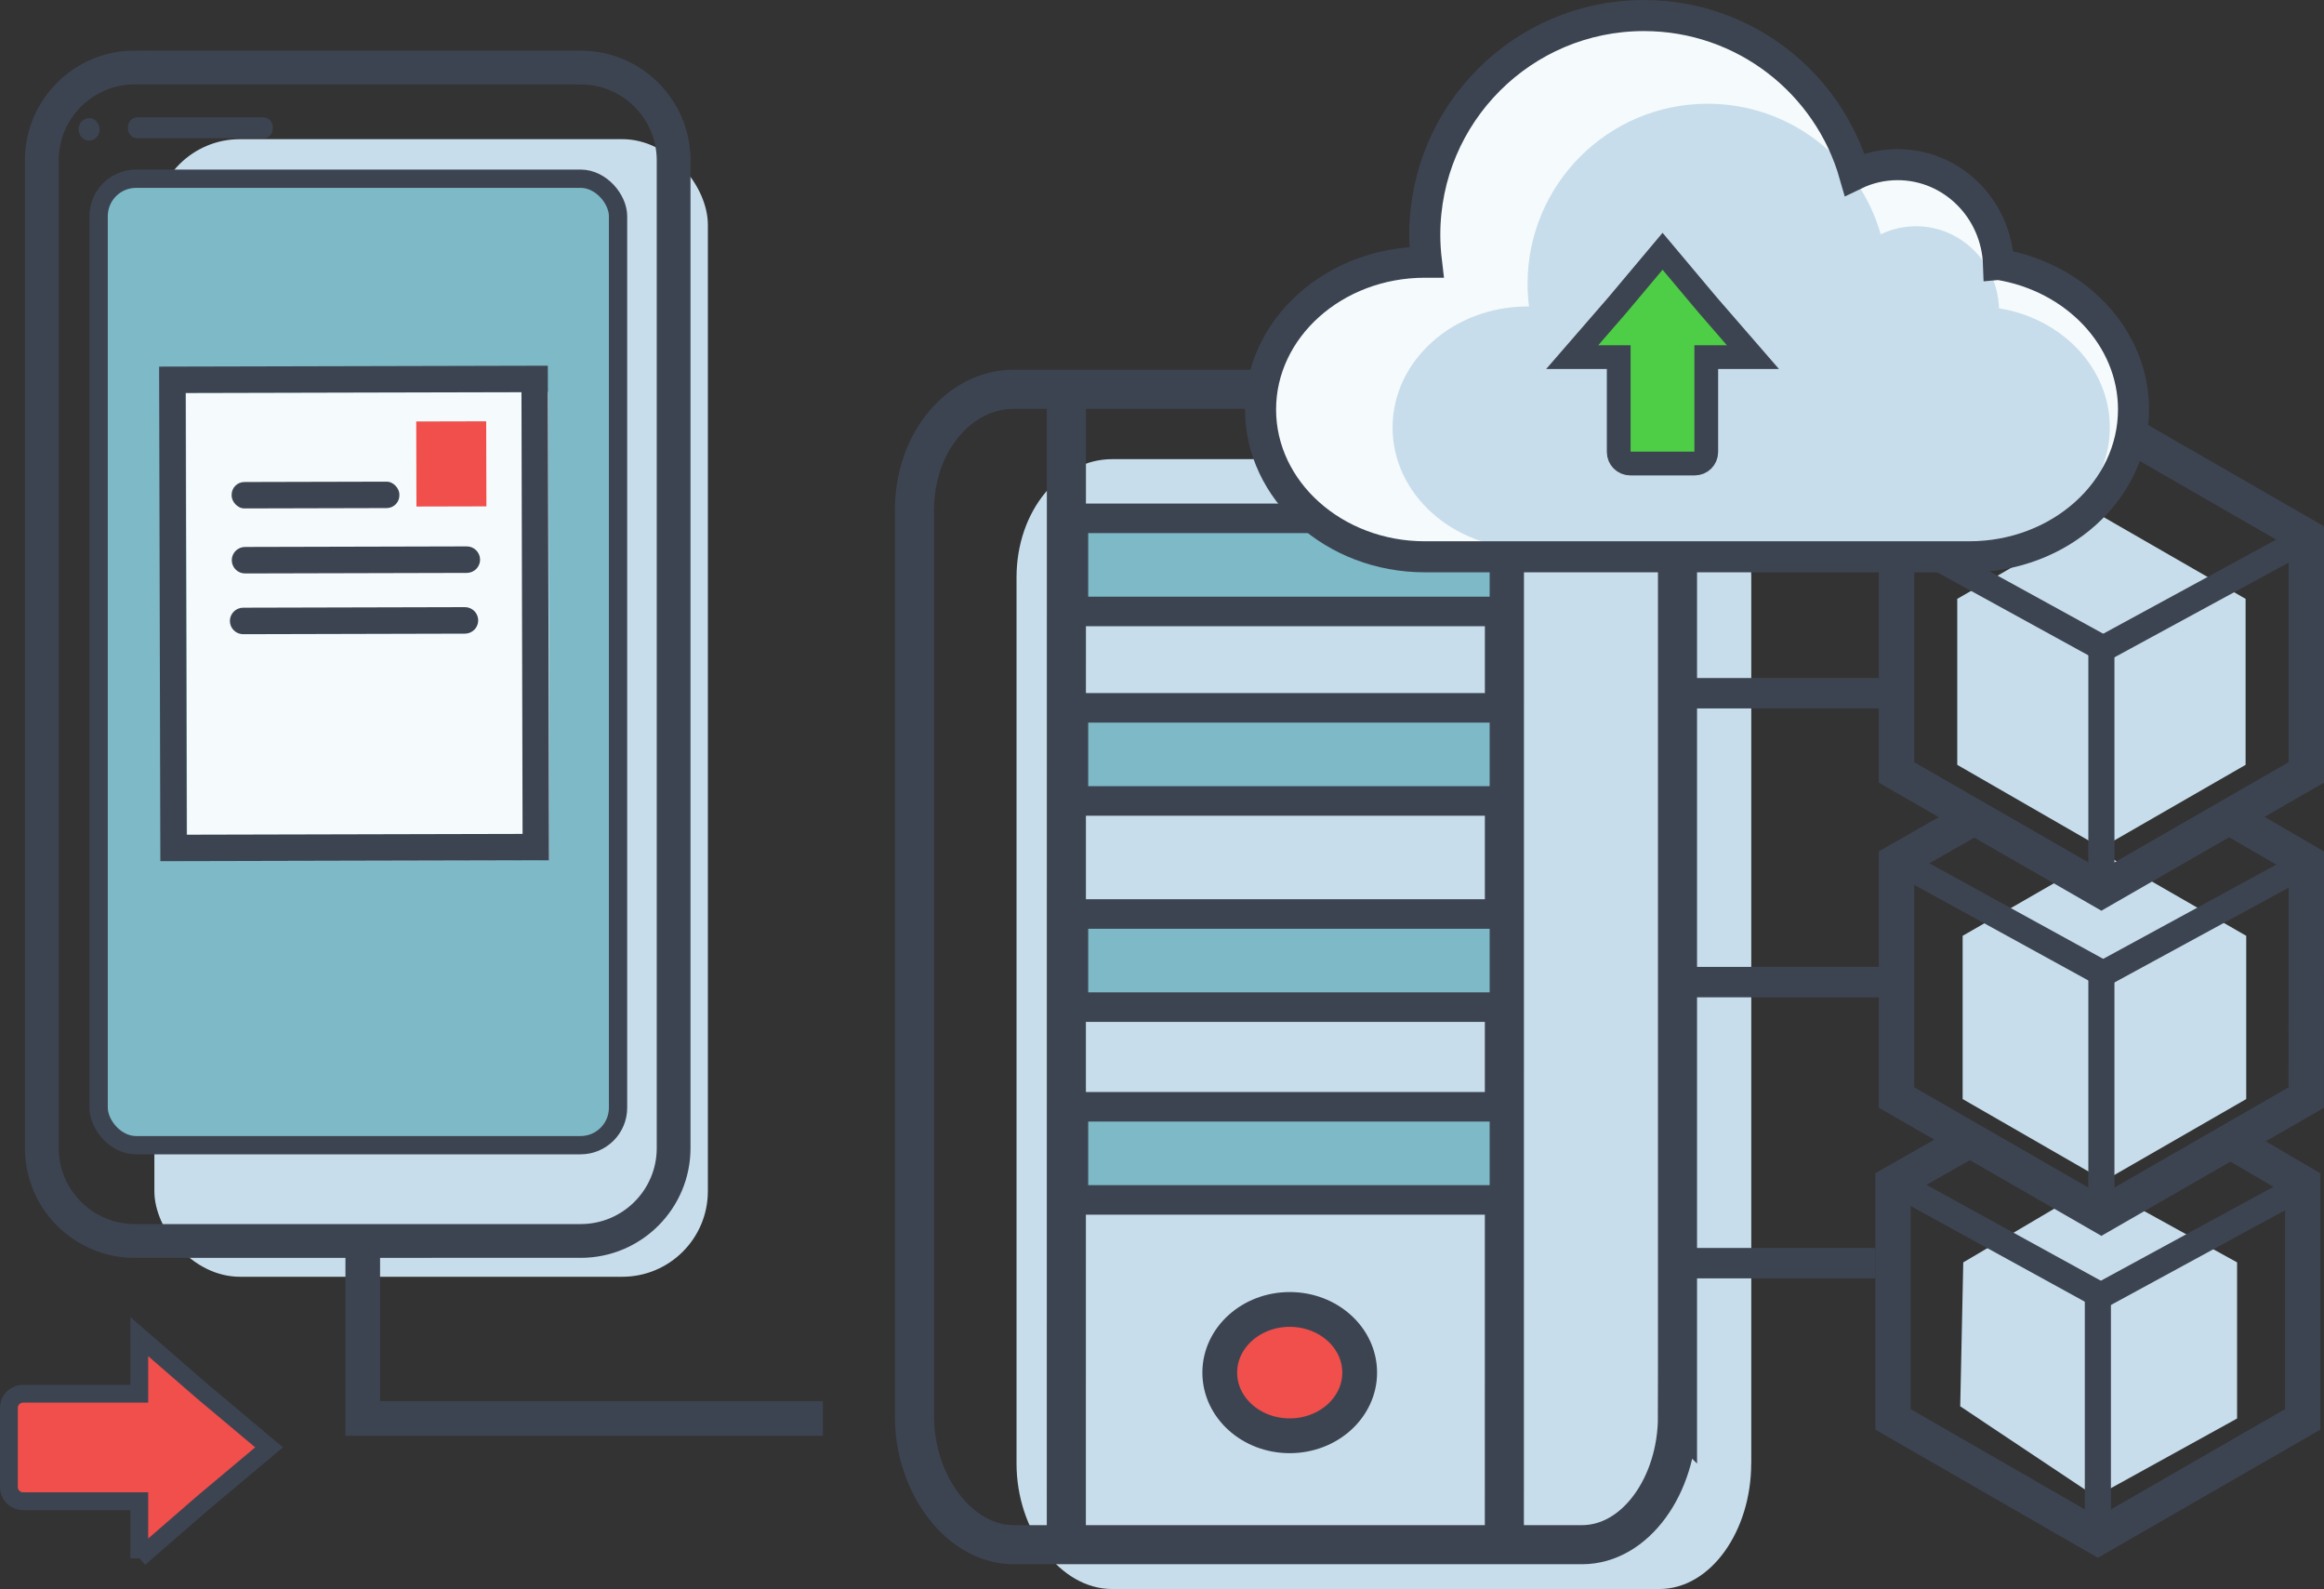
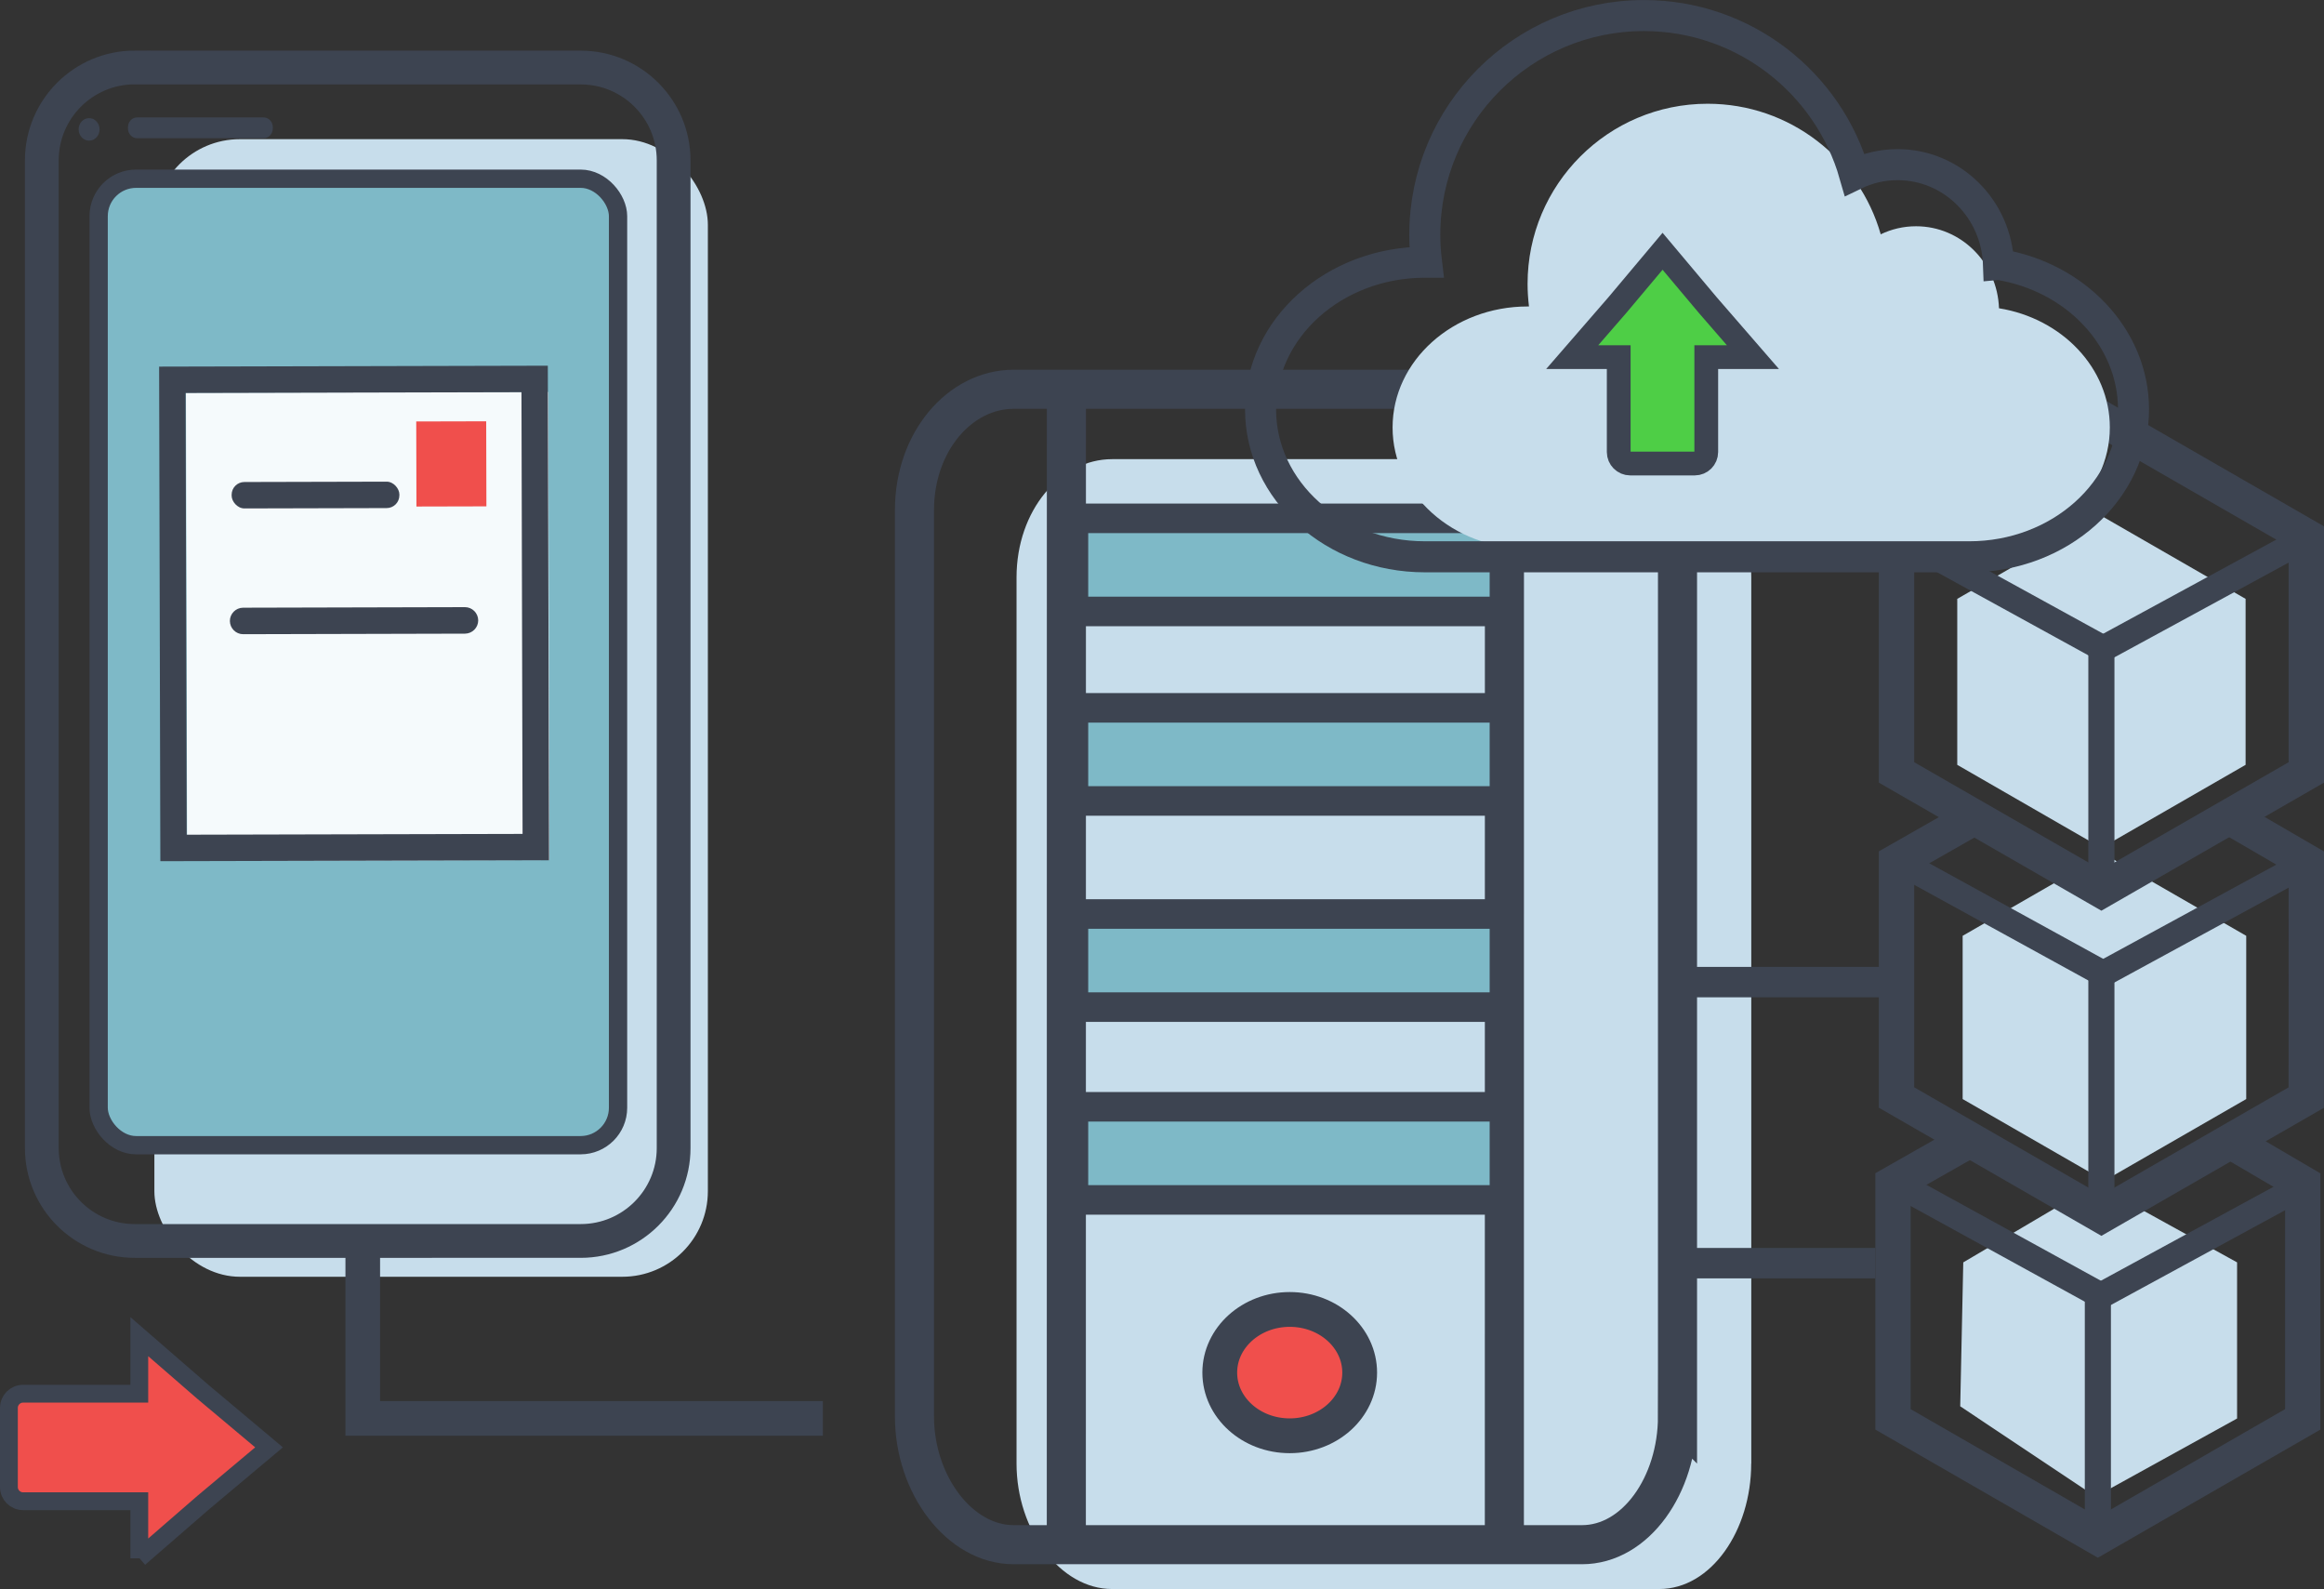
<svg xmlns="http://www.w3.org/2000/svg" id="_レイヤー_2" viewBox="0 0 297.32 203.25">
  <rect x="0" y="0" width="297.32" height="203.25" fill="#333333" stroke="none" />
  <defs>
    <style>.cls-1{fill:#c7ddeb;}.cls-1,.cls-2,.cls-3,.cls-4{stroke-width:0px;}.cls-5{stroke-width:4.32px;}.cls-5,.cls-6,.cls-7,.cls-8,.cls-9,.cls-10,.cls-11,.cls-12,.cls-13,.cls-14,.cls-15,.cls-16,.cls-17{stroke:#3d4451;stroke-miterlimit:10;}.cls-5,.cls-6,.cls-8,.cls-10,.cls-11,.cls-14,.cls-15,.cls-16{fill:none;}.cls-2,.cls-7,.cls-13{fill:#f04f4c;}.cls-6{stroke-width:4.43px;}.cls-7{stroke-width:2.28px;}.cls-8{stroke-width:5px;}.cls-9{fill:#4ece46;stroke-width:3.04px;}.cls-10{stroke-width:4.52px;}.cls-3{fill:#f5fafc;}.cls-11{stroke-width:3.38px;}.cls-12{stroke-width:2.34px;}.cls-12,.cls-17{fill:#7eb9c7;}.cls-13{stroke-width:4.45px;}.cls-14{stroke-width:3.34px;}.cls-15{stroke-width:3.89px;}.cls-16{stroke-width:3.97px;}.cls-4{fill:#3d4451;}.cls-17{stroke-width:3.78px;}</style>
  </defs>
  <g id="_レイヤー_1-2">
    <polygon class="cls-1" points="287.29 97.83 268.84 108.45 250.4 97.83 250.4 76.6 268.84 65.98 287.29 76.6 287.29 97.83" />
    <polygon class="cls-1" points="287.37 140.58 269.23 151.02 251.09 140.58 251.09 119.7 269.23 109.26 287.37 119.7 287.37 140.58" />
    <polygon class="cls-1" points="286.2 181.44 268.1 191.43 250.78 179.88 251.17 161.47 268.1 151.48 286.2 161.47 286.2 181.44" />
    <path class="cls-1" d="m224.04,187.2c0,8.58-5.14,16.05-11.76,16.05h-70.01c-6.62,0-12.22-7.47-12.22-16.05v-113.34c0-8.58,5.61-15.13,12.23-15.13h70.01c6.62,0,11.76,6.56,11.76,15.14v113.34Z" />
    <path class="cls-8" d="m214.61,181.17c0,8.77-5.34,16.41-12.22,16.41h-72.71c-6.88,0-12.69-7.64-12.69-16.42v-115.9c0-8.77,5.82-15.47,12.7-15.47h72.71c6.88,0,12.21,6.71,12.21,15.48v115.9Z" />
    <path class="cls-13" d="m173.95,175.57c0,4.46-4.01,8.08-8.95,8.08-4.95,0-8.95-3.62-8.95-8.08,0-4.46,4.01-8.08,8.95-8.08,4.95,0,8.95,3.62,8.95,8.08Z" />
    <line class="cls-8" x1="136.43" y1="49.8" x2="136.42" y2="197.58" />
    <line class="cls-8" x1="192.47" y1="49.8" x2="192.46" y2="197.58" />
    <rect class="cls-17" x="137.33" y="141.57" width="55.14" height="11.91" />
    <rect class="cls-17" x="137.33" y="116.91" width="55.14" height="11.91" />
    <rect class="cls-17" x="137.33" y="90.54" width="55.14" height="11.91" />
    <rect class="cls-17" x="137.33" y="66.3" width="55.14" height="11.91" />
-     <line class="cls-15" x1="242.18" y1="88.67" x2="216.87" y2="88.67" />
    <line class="cls-15" x1="239.92" y1="161.57" x2="214.61" y2="161.57" />
    <line class="cls-15" x1="242.18" y1="125.62" x2="216.87" y2="125.62" />
    <polygon class="cls-10" points="295.06 98.8 268.84 113.88 242.63 98.8 242.63 68.62 268.85 53.54 295.06 68.63 295.06 98.8" />
    <line class="cls-14" x1="268.84" y1="113.98" x2="268.84" y2="82.79" />
    <line class="cls-14" x1="269.07" y1="82.96" x2="295.43" y2="68.63" />
    <line class="cls-14" x1="269.07" y1="82.96" x2="242.96" y2="68.62" />
    <polyline class="cls-10" points="285.24 104.5 295.06 110.21 295.05 140.39 268.84 155.47 242.63 140.38 242.63 110.21 252.02 104.86" />
    <line class="cls-14" x1="268.84" y1="155.56" x2="268.84" y2="124.37" />
    <line class="cls-14" x1="269.07" y1="124.55" x2="295.42" y2="110.21" />
    <line class="cls-14" x1="269.07" y1="124.55" x2="242.96" y2="110.21" />
    <polyline class="cls-10" points="284.86 145.67 294.6 151.38 294.6 181.55 268.39 196.64 242.18 181.55 242.18 151.38 251.6 146.03" />
    <line class="cls-14" x1="268.39" y1="196.68" x2="268.39" y2="165.5" />
    <line class="cls-14" x1="268.77" y1="165.72" x2="295.13" y2="151.38" />
    <line class="cls-14" x1="268.77" y1="165.72" x2="242.67" y2="151.38" />
    <rect class="cls-1" x="19.75" y="17.8" width="70.81" height="145.51" rx="10.95" ry="10.95" />
    <path class="cls-4" d="m34.9,16.42c0,.7-.52,1.26-1.17,1.26h-16.19c-.65,0-1.17-.56-1.17-1.26v-.14c0-.7.52-1.26,1.17-1.26h16.19c.65,0,1.17.56,1.17,1.26v.14Z" />
    <rect class="cls-12" x="12.62" y="22.86" width="66.45" height="123.62" rx="4.79" ry="4.79" />
    <path class="cls-4" d="m10.06,16.55c0-.8.6-1.44,1.34-1.44s1.34.65,1.34,1.44-.6,1.44-1.34,1.44-1.34-.65-1.34-1.44Z" />
    <path class="cls-5" d="m17.23,8.64h57.07c6.55,0,11.88,5.32,11.88,11.88v126.33c0,6.55-5.32,11.88-11.88,11.88H17.23c-6.55,0-11.88-5.32-11.88-11.88V20.51c0-6.55,5.32-11.88,11.88-11.88Z" />
    <path class="cls-3" d="m23.79,50.24l.15,59.88,46.35-.11-.15-59.88-46.35.11Z" />
    <path class="cls-11" d="m22.05,48.58l.15,59.88,46.35-.11-.15-59.88-46.35.11Z" />
    <rect class="cls-4" x="29.63" y="61.63" width="21.46" height="3.38" rx="1.63" ry="1.63" transform="translate(-.15 .1) rotate(-.14)" />
-     <path class="cls-4" d="m59.73,73.28l-28.38.07c-.93,0-1.69-.75-1.7-1.69h0c0-.93.75-1.69,1.69-1.7l28.38-.07c.93,0,1.69.75,1.7,1.69h0c0,.93-.75,1.69-1.69,1.7Z" />
    <path class="cls-4" d="m59.49,81.05l-28.38.07c-.93,0-1.69-.75-1.7-1.69h0c0-.93.75-1.69,1.69-1.7l28.38-.07c.93,0,1.69.75,1.7,1.69h0c0,.93-.75,1.69-1.69,1.7Z" />
    <rect class="cls-2" x="53.26" y="53.9" width="8.95" height="10.88" transform="translate(-.14 .14) rotate(-.14)" />
    <polyline class="cls-6" points="105.27 181.43 46.41 181.43 46.41 160.61" />
    <path class="cls-7" d="m17.82,199.29l8.16-7.08,8.44-7.08-8.44-7.08-8.16-7.08v7.3H2.95c-1,0-1.81.81-1.81,1.81v10.13c0,1,.81,1.81,1.81,1.81h14.87v7.3Z" />
-     <path class="cls-3" d="m255.68,33.82c-.24-7.09-5.93-12.76-12.91-12.76-1.97,0-3.83.45-5.5,1.26-3.35-11.73-14.15-20.33-26.96-20.33-15.48,0-28.03,12.56-28.03,28.04,0,1.19.07,2.25.22,3.51h-.21c-11.61,0-21.02,8.46-21.02,18.84,0,10.38,9.41,18.84,21.02,18.84h69.64c11.61,0,21.02-8.47,21.02-18.85,0-9.23-7.45-16.97-17.26-18.55Z" />
    <path class="cls-1" d="m255.74,39.43c-.2-5.83-4.87-10.49-10.61-10.49-1.62,0-3.15.37-4.52,1.03-2.75-9.64-11.62-16.7-22.15-16.7-12.72,0-23.03,10.32-23.03,23.04,0,.97.06,1.85.18,2.89h-.18c-9.54,0-17.27,6.95-17.27,15.48,0,8.53,7.73,15.48,17.27,15.48h57.22c9.54,0,17.27-6.96,17.27-15.49,0-7.59-6.12-13.94-14.18-15.24Z" />
    <path class="cls-16" d="m255.68,33.82c-.24-7.09-5.93-12.76-12.91-12.76-1.97,0-3.83.45-5.5,1.26-3.35-11.73-14.15-20.33-26.96-20.33-15.48,0-28.03,12.56-28.03,28.04,0,1.19.07,2.25.22,3.51h-.21c-11.61,0-21.02,8.46-21.02,18.84,0,10.38,9.41,18.84,21.02,18.84h69.64c11.61,0,21.02-8.47,21.02-18.85,0-9.23-7.45-16.97-17.26-18.55Z" />
    <path class="cls-9" d="m224.26,45.68l-5.78-6.66-5.78-6.88-5.78,6.88-5.78,6.66h5.95s0,12.14,0,12.14c0,.81.66,1.47,1.47,1.47h8.26c.81,0,1.47-.66,1.47-1.47v-12.14s5.95,0,5.95,0Z" />
  </g>
</svg>